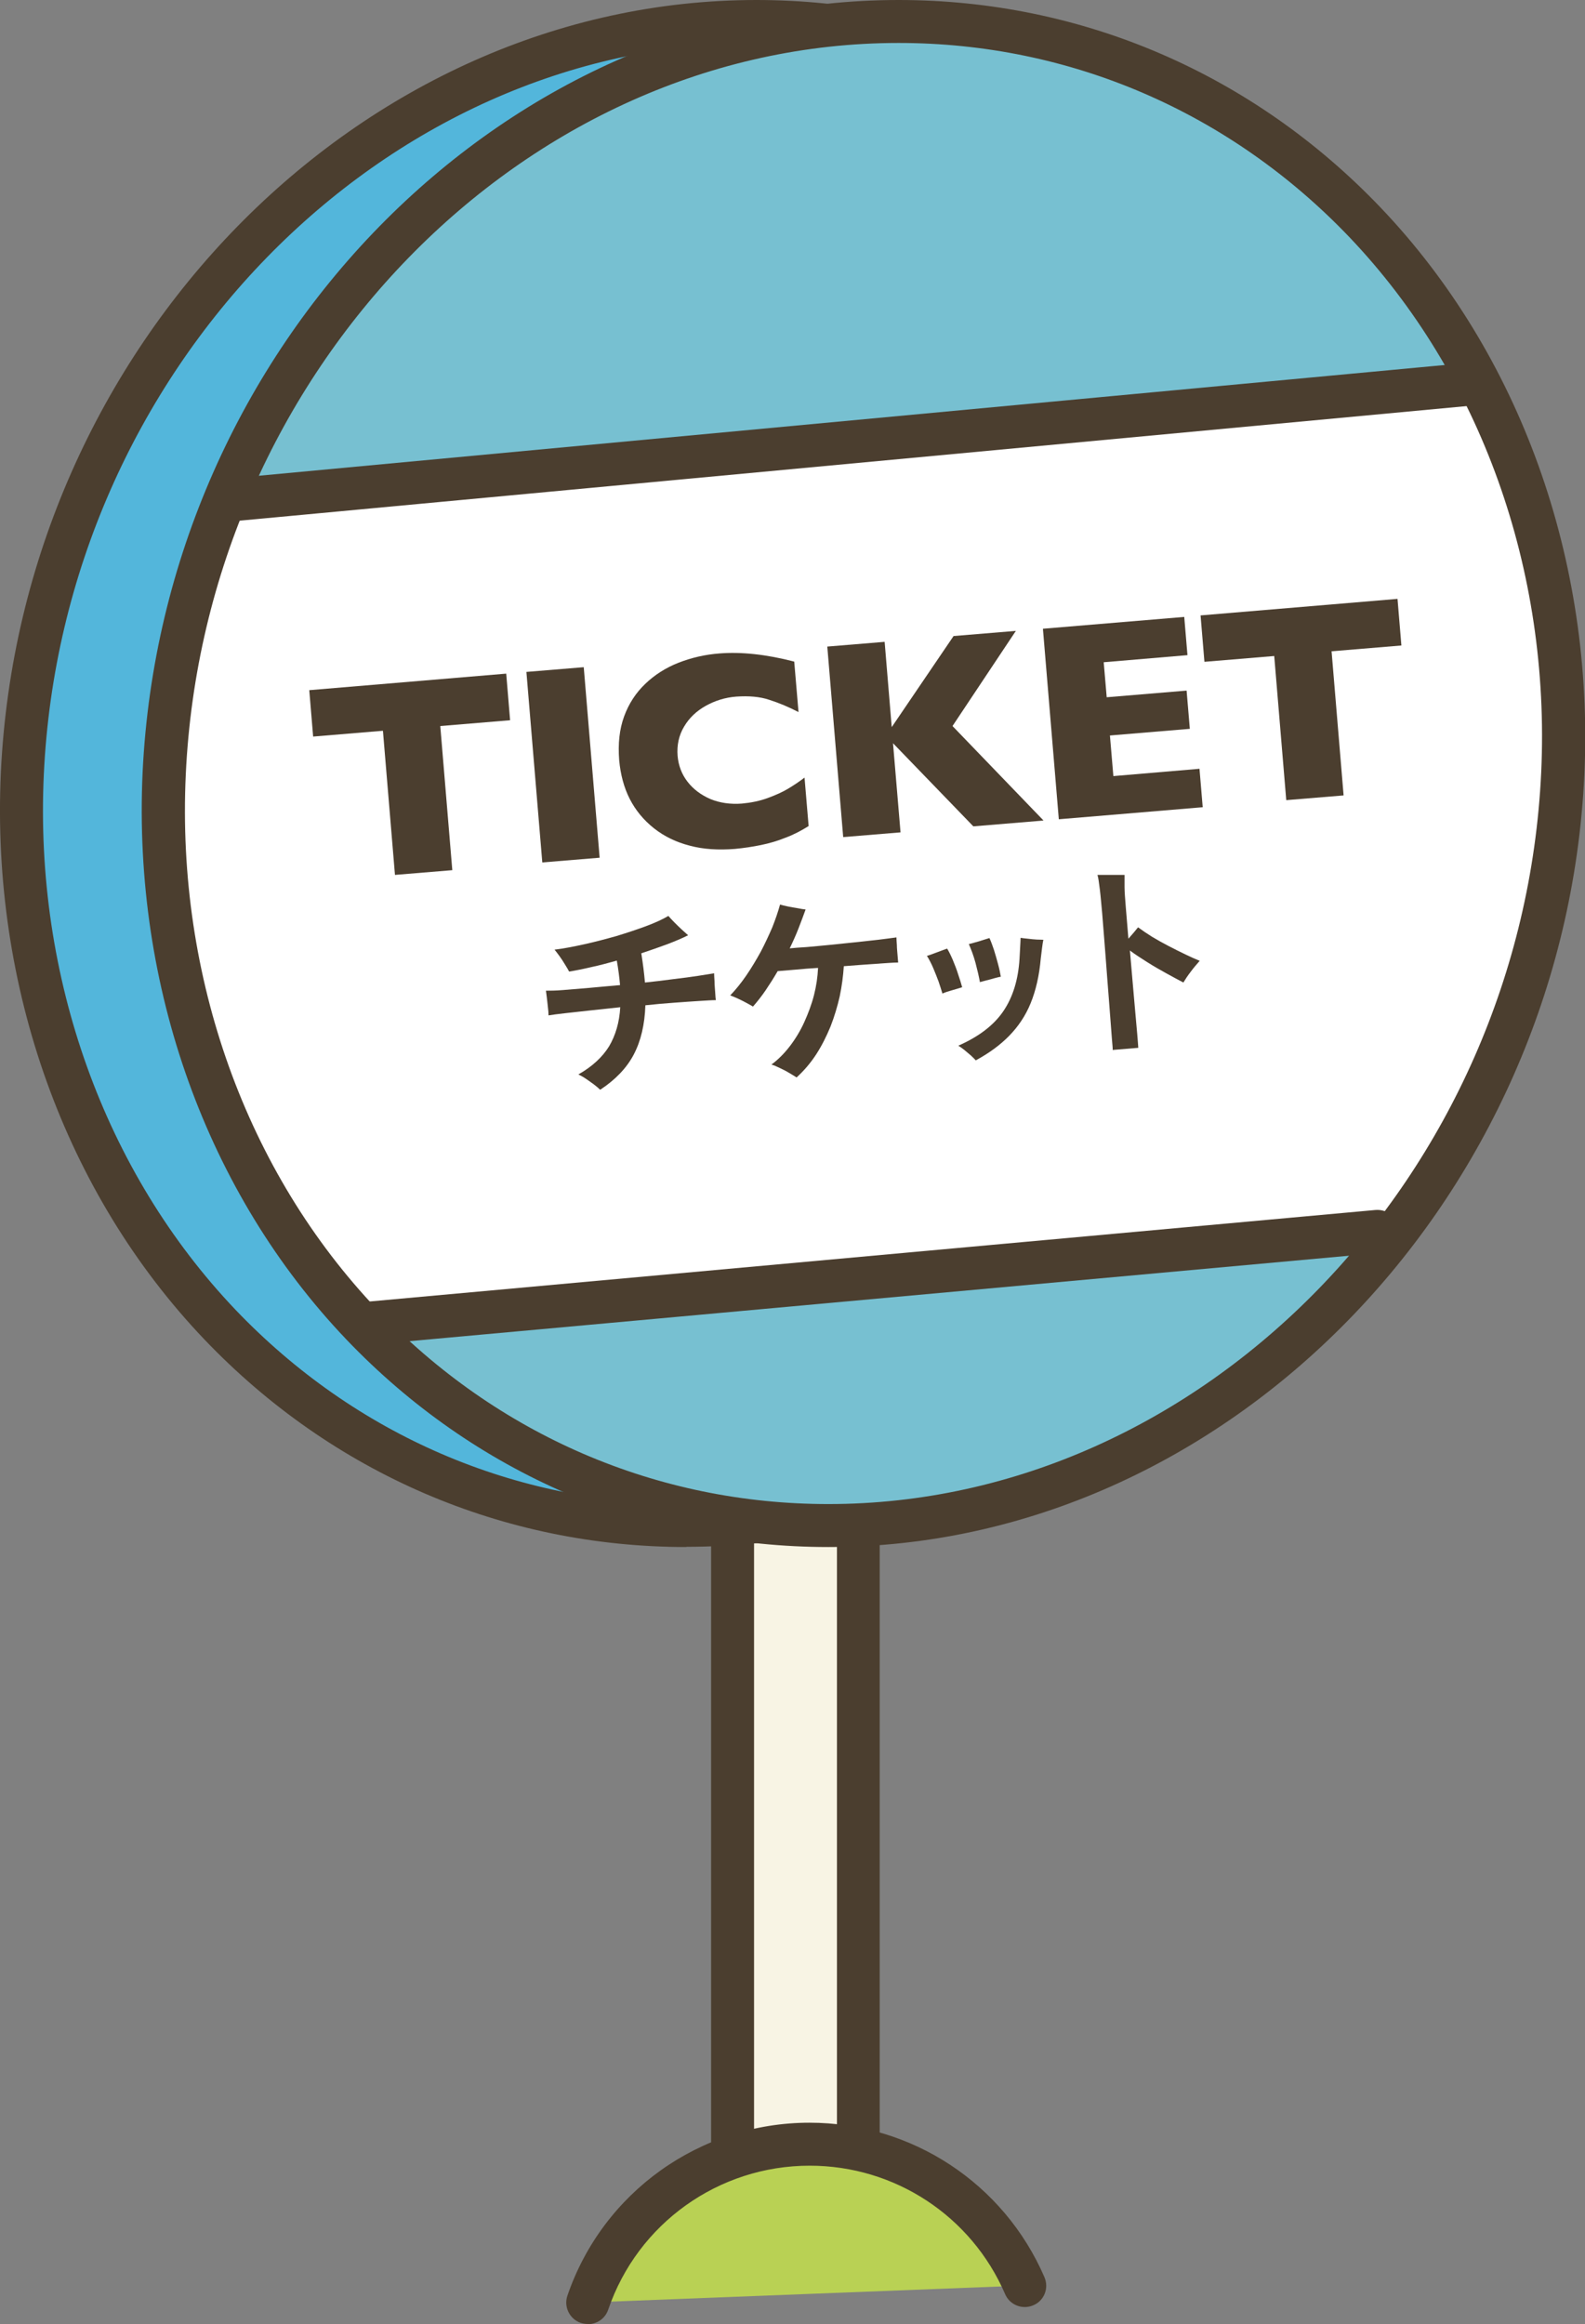
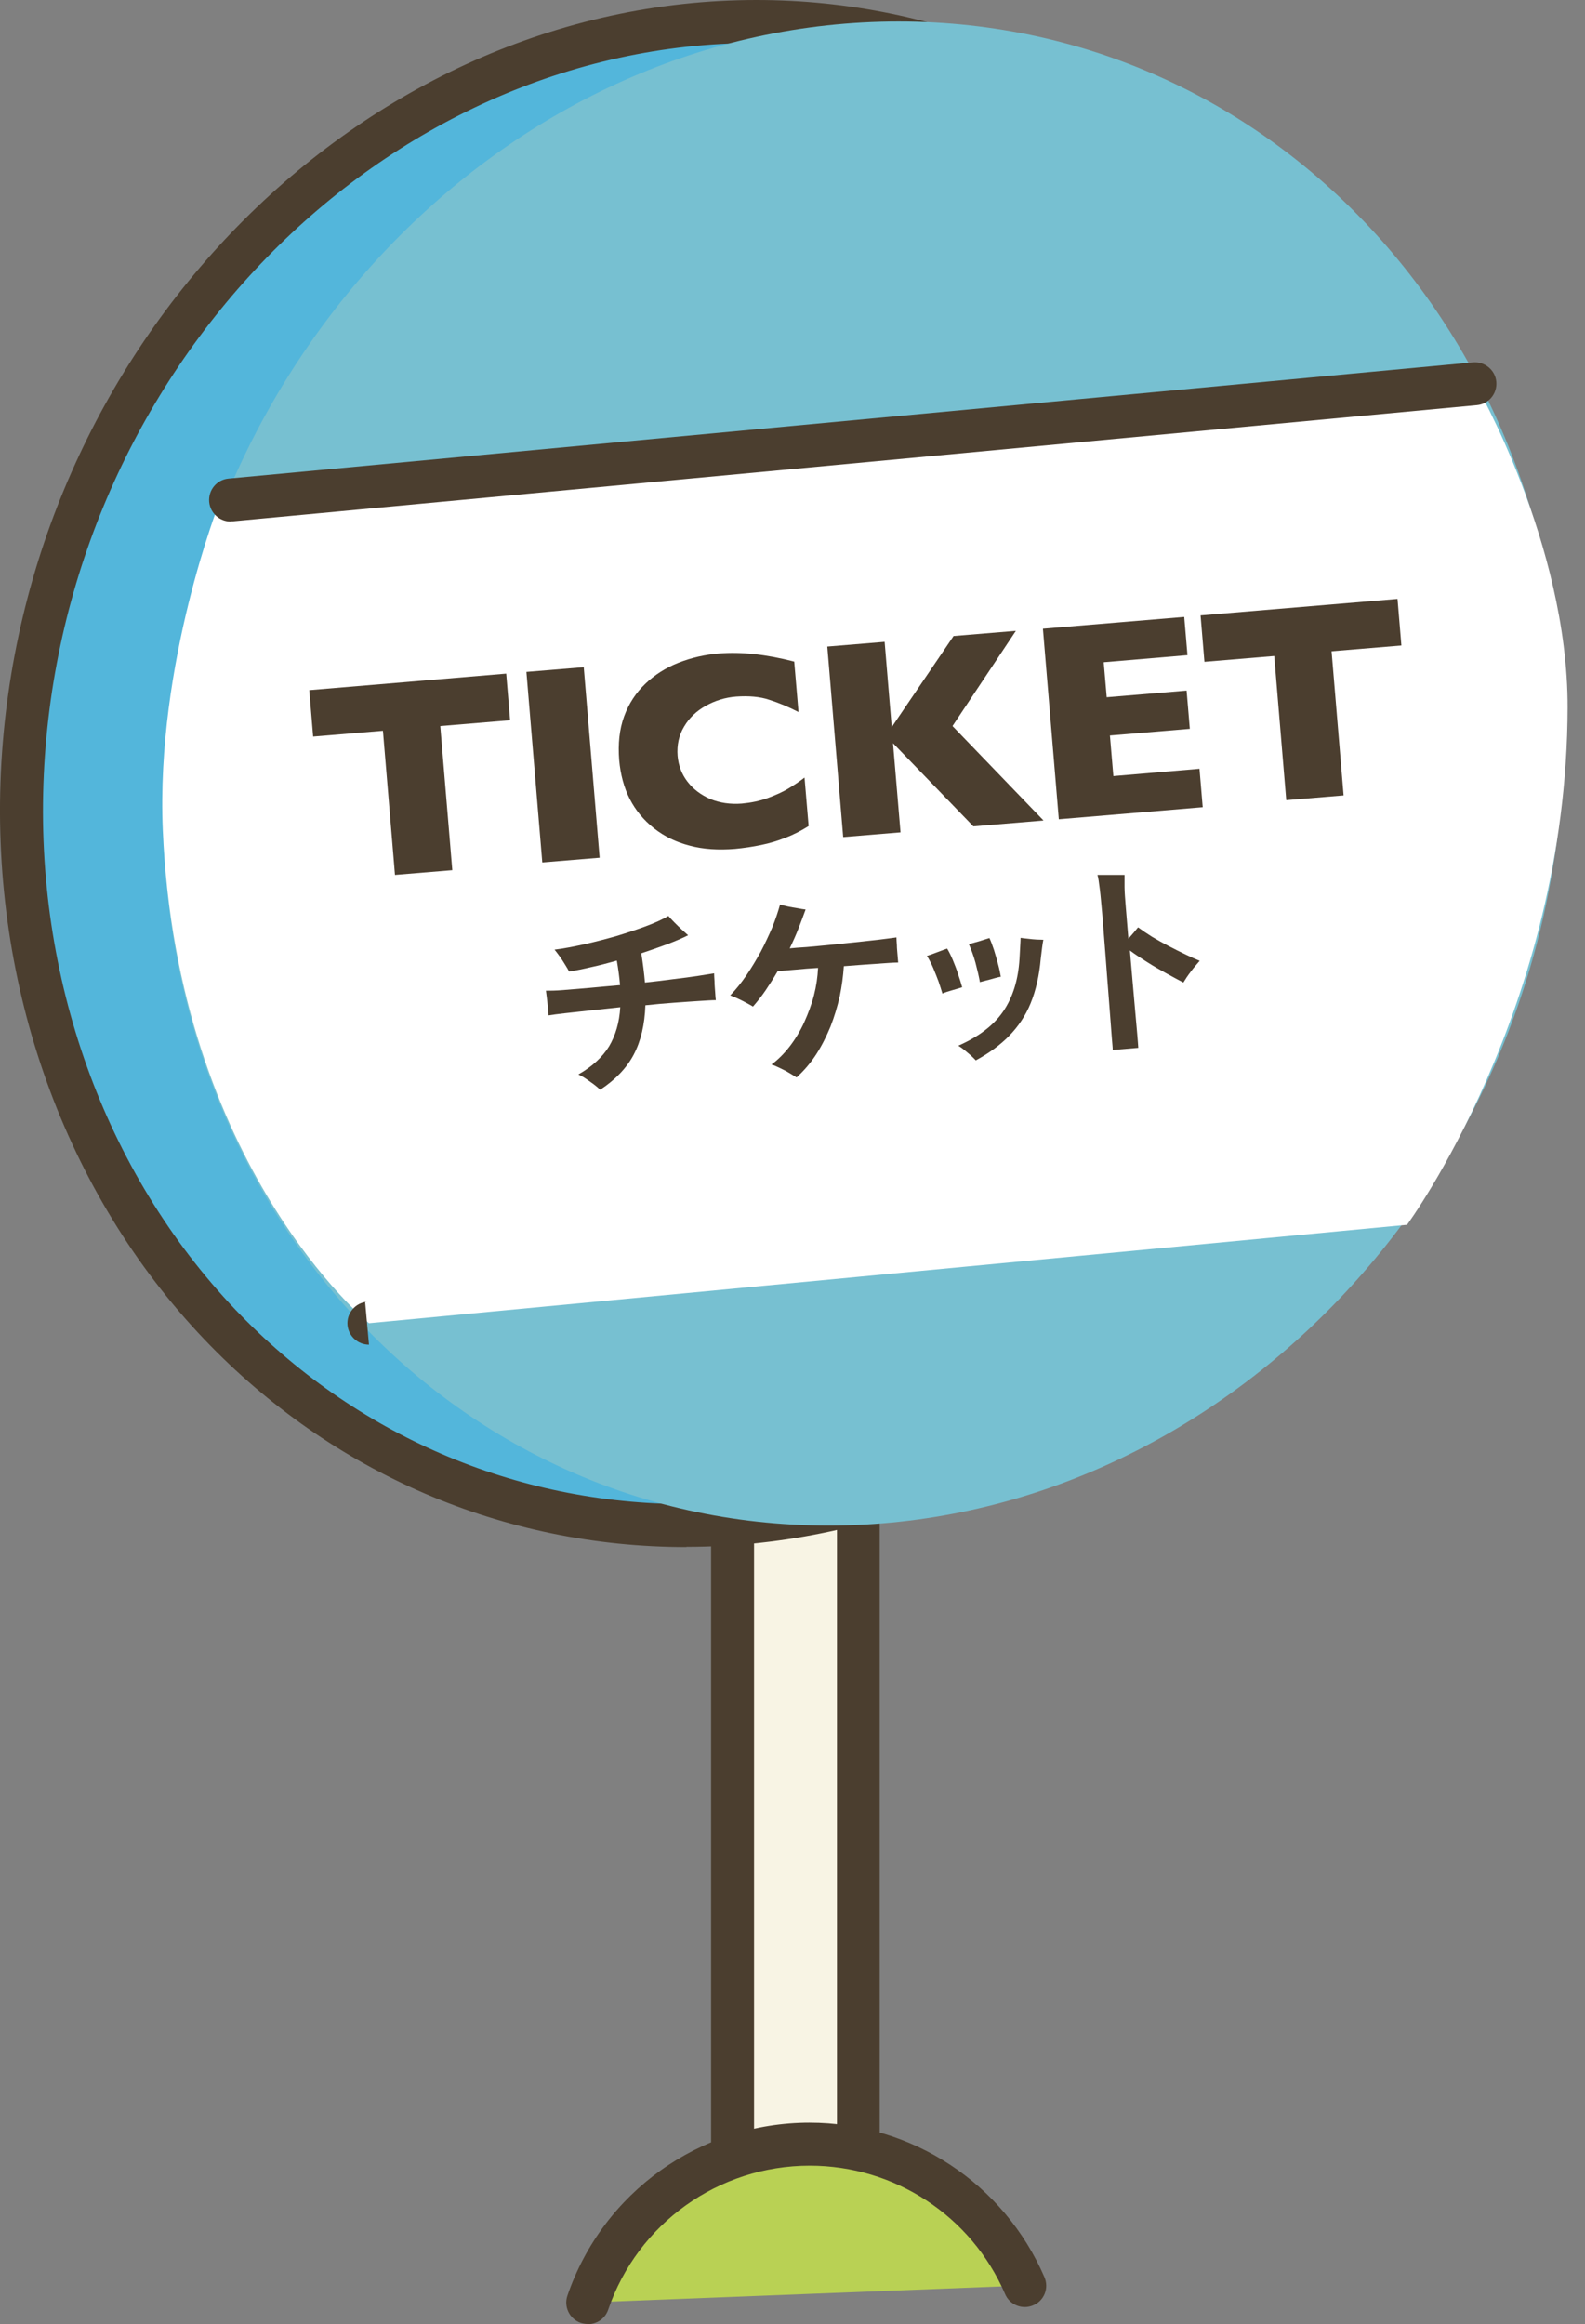
<svg xmlns="http://www.w3.org/2000/svg" id="_レイヤー_2" data-name="レイヤー 2" viewBox="0 0 73.8 108.19">
  <rect x="0" y="0" width="73.8" height="108.19" fill="#808080" stroke="none" />
  <defs>
    <style>
      .cls-1 {
        fill: #fff;
      }

      .cls-2 {
        fill: #4b3e2f;
      }

      .cls-3 {
        fill: #77c0d1;
      }

      .cls-4 {
        fill: #f8f4e4;
      }

      .cls-5 {
        fill: #53b6db;
      }

      .cls-6 {
        fill: #b9d154;
      }
    </style>
  </defs>
  <g id="_ベース" data-name="ベース">
    <g>
      <g>
        <g>
          <path class="cls-4" d="M39.97,101.99c0,2.7-5.85,2.67-5.85,0v-36.66h5.85v36.66Z" />
          <path class="cls-2" d="M37.05,105c-2.28,0-3.94-1.27-3.94-3.01v-36.66c0-.55.45-1,1-1h5.85c.55,0,1,.45,1,1v36.66c0,1.77-1.61,3.01-3.92,3.01ZM35.11,66.33v35.66c0,.7,1.13,1.01,1.94,1.01.74,0,1.92-.27,1.92-1.01v-35.66h-3.85Z" />
        </g>
        <g>
          <g>
            <path class="cls-5" d="M66.15,36.01c-.9,19.34-16.21,35.01-34.18,35.01S.14,55.35,1.04,36.01C1.94,16.67,17.25,1,35.22,1s31.82,15.67,30.92,35.01Z" />
            <path class="cls-2" d="M31.96,72.02c-8.52,0-16.49-3.43-22.44-9.66C3.03,55.56-.42,45.94.04,35.96.97,16.13,16.75,0,35.22,0c8.52,0,16.49,3.43,22.44,9.66,6.49,6.8,9.95,16.42,9.48,26.39h0c-.92,19.83-16.71,35.96-35.18,35.96ZM35.22,2C17.8,2,2.91,17.28,2.04,36.06c-.44,9.43,2.82,18.51,8.93,24.92,5.57,5.83,13.02,9.04,20.99,9.04,17.42,0,32.31-15.28,33.19-34.06h0c.44-9.43-2.82-18.51-8.93-24.92-5.57-5.83-13.02-9.04-20.99-9.04Z" />
          </g>
          <path class="cls-3" d="M72.76,36.01c-.9,19.34-16.21,35.01-34.18,35.01S6.75,55.35,7.65,36.01C8.55,16.67,23.86,1,41.84,1s31.82,15.67,30.92,35.01Z" />
          <path class="cls-1" d="M65.5,57.02l-48.32,4.58s-8.93-7.29-9.6-22.96c-.33-7.76,2.64-15.26,2.64-15.26l58.47-5.52s4.31,7.43,4.3,15.07c-.03,13.98-7.47,24.08-7.47,24.08Z" />
-           <path class="cls-2" d="M17.18,62.6c-.51,0-.95-.39-1-.91-.05-.55.36-1.04.91-1.09l46.95-4.27c.57-.05,1.04.36,1.09.91.05.55-.36,1.04-.91,1.09l-46.95,4.27s-.06,0-.09,0Z" />
+           <path class="cls-2" d="M17.18,62.6c-.51,0-.95-.39-1-.91-.05-.55.36-1.04.91-1.09l46.95-4.27l-46.95,4.27s-.06,0-.09,0Z" />
          <path class="cls-2" d="M10.74,24.28c-.51,0-.95-.39-1-.91-.05-.55.35-1.04.9-1.09l57.94-5.41c.54-.05,1.04.35,1.09.9.05.55-.35,1.04-.9,1.09l-57.94,5.41s-.06,0-.09,0Z" />
-           <path class="cls-2" d="M38.57,72.02c-8.52,0-16.49-3.43-22.44-9.66-6.49-6.8-9.95-16.42-9.49-26.4C7.58,16.13,23.36,0,41.84,0c8.52,0,16.49,3.43,22.44,9.66,6.49,6.8,9.95,16.42,9.49,26.4l-1-.05,1,.05c-.92,19.83-16.71,35.96-35.18,35.96ZM41.84,2C24.41,2,9.52,17.28,8.65,36.06c-.44,9.43,2.82,18.51,8.93,24.92,5.57,5.83,13.02,9.04,20.99,9.04,17.42,0,32.31-15.28,33.19-34.06.44-9.43-2.82-18.51-8.93-24.92-5.57-5.83-13.02-9.04-20.99-9.04Z" />
        </g>
        <g>
          <path class="cls-2" d="M23.75,33.53l-3.25.27.56,6.71-2.67.22-.56-6.71-3.25.27-.18-2.16,9.17-.77.18,2.16Z" />
          <path class="cls-2" d="M27.92,39.93l-2.67.22-.74-8.87,2.67-.22.74,8.87Z" />
          <path class="cls-2" d="M37.66,38.45c-.35.22-.71.41-1.09.55-.37.15-.75.26-1.14.34-.39.08-.79.14-1.21.18-.77.06-1.47.02-2.1-.15-.63-.16-1.19-.43-1.67-.81-.48-.38-.86-.84-1.13-1.37s-.43-1.14-.49-1.8c-.06-.76.01-1.44.23-2.04.22-.6.55-1.1.99-1.52.44-.42.96-.75,1.55-.98.59-.23,1.23-.38,1.9-.43,1.01-.08,2.17.04,3.48.38l.2,2.35c-.46-.24-.92-.43-1.36-.57-.44-.15-.96-.19-1.54-.15-.52.04-.99.19-1.42.43-.43.24-.77.56-1.01.97-.24.4-.34.86-.3,1.36.04.45.19.85.46,1.2.27.35.63.62,1.07.81.44.18.93.25,1.46.21.43-.04.83-.12,1.21-.26.38-.14.69-.28.94-.43.25-.15.51-.32.77-.52l.19,2.25Z" />
          <path class="cls-2" d="M48.58,38.2l-3.26.27-3.74-3.87.35,4.15-2.67.22-.74-8.87,2.67-.22.33,3.97,2.88-4.24,2.9-.24-2.95,4.43,4.23,4.39Z" />
          <path class="cls-2" d="M55.99,37.58l-6.69.56-.74-8.87,6.58-.55.15,1.78-3.9.33.14,1.63,3.72-.31.15,1.78-3.72.31.16,1.89,4.01-.34.15,1.79Z" />
          <path class="cls-2" d="M65.25,30.05l-3.25.27.56,6.71-2.67.22-.56-6.71-3.25.27-.18-2.16,9.17-.77.18,2.16Z" />
          <path class="cls-2" d="M27.93,50.72c-.06-.06-.15-.14-.27-.23-.12-.09-.25-.18-.38-.27-.13-.09-.25-.15-.35-.2.65-.37,1.12-.81,1.43-1.31.3-.51.48-1.11.52-1.82-.49.05-.95.1-1.4.15-.45.05-.84.09-1.18.13-.34.04-.59.07-.76.1,0-.11-.01-.24-.03-.39-.02-.16-.03-.31-.05-.45-.02-.15-.03-.25-.04-.31.18,0,.45,0,.8-.03s.75-.06,1.21-.1c.46-.04.94-.09,1.44-.13-.03-.36-.08-.74-.15-1.14-.4.11-.8.22-1.18.3-.38.09-.73.16-1.04.21-.05-.1-.12-.21-.2-.34-.08-.13-.16-.26-.25-.38-.09-.12-.16-.22-.23-.3.42-.05.88-.14,1.38-.25.5-.11.99-.24,1.49-.38.49-.15.95-.3,1.38-.46.43-.16.78-.32,1.05-.48.08.09.17.19.28.3.11.11.22.22.34.33.12.11.22.2.3.27-.28.14-.61.28-.98.42-.38.14-.78.28-1.2.42.04.24.07.48.1.7.03.23.05.45.07.66.47-.05.91-.1,1.34-.16.43-.05.8-.1,1.13-.15.33-.05.58-.09.75-.12,0,.08.01.21.02.38,0,.17.02.34.03.51.01.17.02.29.03.36-.19,0-.45.02-.79.04-.34.02-.72.05-1.15.08-.43.03-.88.07-1.34.12-.03.9-.21,1.66-.54,2.29-.33.63-.86,1.18-1.56,1.64Z" />
          <path class="cls-2" d="M37.06,50.14c-.09-.06-.2-.12-.33-.2-.13-.08-.27-.15-.42-.22-.14-.07-.28-.13-.39-.16.31-.23.6-.52.86-.86.26-.34.49-.72.67-1.12s.34-.82.45-1.25.17-.85.19-1.27c-.37.02-.72.05-1.04.08-.33.03-.61.05-.84.07-.18.31-.37.61-.56.89-.19.28-.39.53-.59.76-.08-.05-.19-.11-.32-.18-.13-.07-.27-.14-.4-.2-.14-.06-.25-.11-.34-.14.26-.27.51-.58.75-.93.24-.35.46-.72.67-1.1.2-.38.38-.77.54-1.14.15-.38.27-.73.36-1.06.1.03.22.06.37.09.15.03.3.06.45.08.15.03.27.05.37.06-.1.28-.21.57-.33.88-.12.31-.26.62-.41.93.19-.02.45-.04.78-.06.32-.03.68-.06,1.07-.1s.78-.08,1.17-.12c.39-.04.76-.08,1.1-.12.34-.04.62-.08.85-.11,0,.09.01.21.02.36,0,.15.02.3.03.45s.02.27.03.36c-.23,0-.58.03-1.04.06-.46.03-.96.07-1.49.11-.03.45-.09.92-.19,1.4-.11.48-.25.95-.43,1.41-.19.46-.41.9-.67,1.3s-.57.76-.91,1.07Z" />
          <path class="cls-2" d="M43.88,46.25c-.05-.17-.11-.35-.18-.56-.08-.21-.16-.42-.25-.63-.09-.21-.19-.4-.29-.56.13-.04.3-.1.48-.17.19-.07.34-.13.46-.17.08.13.17.31.26.52.09.22.18.44.25.67.08.23.14.43.19.61-.13.04-.29.09-.47.14-.18.05-.33.1-.44.15ZM45.44,49.37c-.05-.06-.13-.13-.23-.23-.11-.09-.21-.18-.32-.27-.11-.08-.2-.15-.27-.19.96-.42,1.66-.96,2.1-1.61.44-.65.69-1.46.75-2.43.01-.17.02-.35.03-.55.01-.2.02-.34.02-.43.08.01.19.03.33.04.14.02.28.03.42.04.14,0,.24.01.31.01-.02.09-.04.22-.06.38-.02.16-.04.33-.06.49-.07.8-.23,1.49-.47,2.08-.24.59-.58,1.09-1,1.52-.42.43-.94.81-1.55,1.14ZM45.63,45.74c-.05-.28-.12-.58-.21-.92-.09-.33-.2-.62-.31-.87.08-.02.18-.04.3-.08.12-.03.25-.07.37-.11.13-.04.22-.07.29-.09.07.15.14.34.21.55.07.22.13.44.19.66s.1.42.13.59c-.08.01-.18.04-.3.07-.13.04-.25.07-.37.1-.12.03-.22.06-.3.08Z" />
          <path class="cls-2" d="M51.81,48.87c0-.1-.02-.28-.04-.53-.02-.26-.04-.56-.07-.92-.03-.36-.06-.75-.09-1.17s-.07-.85-.1-1.3c-.03-.44-.07-.87-.1-1.29-.03-.41-.06-.79-.09-1.13-.04-.42-.07-.8-.11-1.12-.04-.32-.07-.55-.11-.68.1,0,.23,0,.39,0,.16,0,.32,0,.48,0,.16,0,.29,0,.39,0,0,.12,0,.31,0,.56,0,.25.03.57.06.96l.12,1.45c.18-.2.33-.38.45-.53.19.14.41.29.65.44.25.15.5.29.77.43.27.14.53.27.78.39.25.12.47.22.67.3-.14.16-.28.32-.42.51-.14.18-.25.35-.34.5-.23-.12-.49-.26-.78-.42-.29-.16-.59-.33-.89-.52-.3-.19-.58-.37-.82-.55.04.45.08.91.12,1.39.04.48.08.94.12,1.37.04.43.07.81.1,1.12.03.31.04.53.05.65l-1.2.1Z" />
        </g>
      </g>
      <g>
        <path class="cls-6" d="M27.36,107.19c1.47-4.29,5.54-7.38,10.32-7.38,4.49,0,8.35,2.71,10.02,6.59" />
        <path class="cls-2" d="M27.36,108.19c-.11,0-.22-.02-.32-.05-.52-.18-.8-.75-.62-1.27,1.65-4.82,6.18-8.05,11.27-8.05,4.76,0,9.05,2.82,10.94,7.19.22.51-.01,1.1-.52,1.31-.51.22-1.1-.02-1.31-.52-1.57-3.64-5.14-5.98-9.1-5.98-4.24,0-8.01,2.69-9.38,6.7-.14.42-.53.68-.95.68Z" />
      </g>
    </g>
  </g>
</svg>